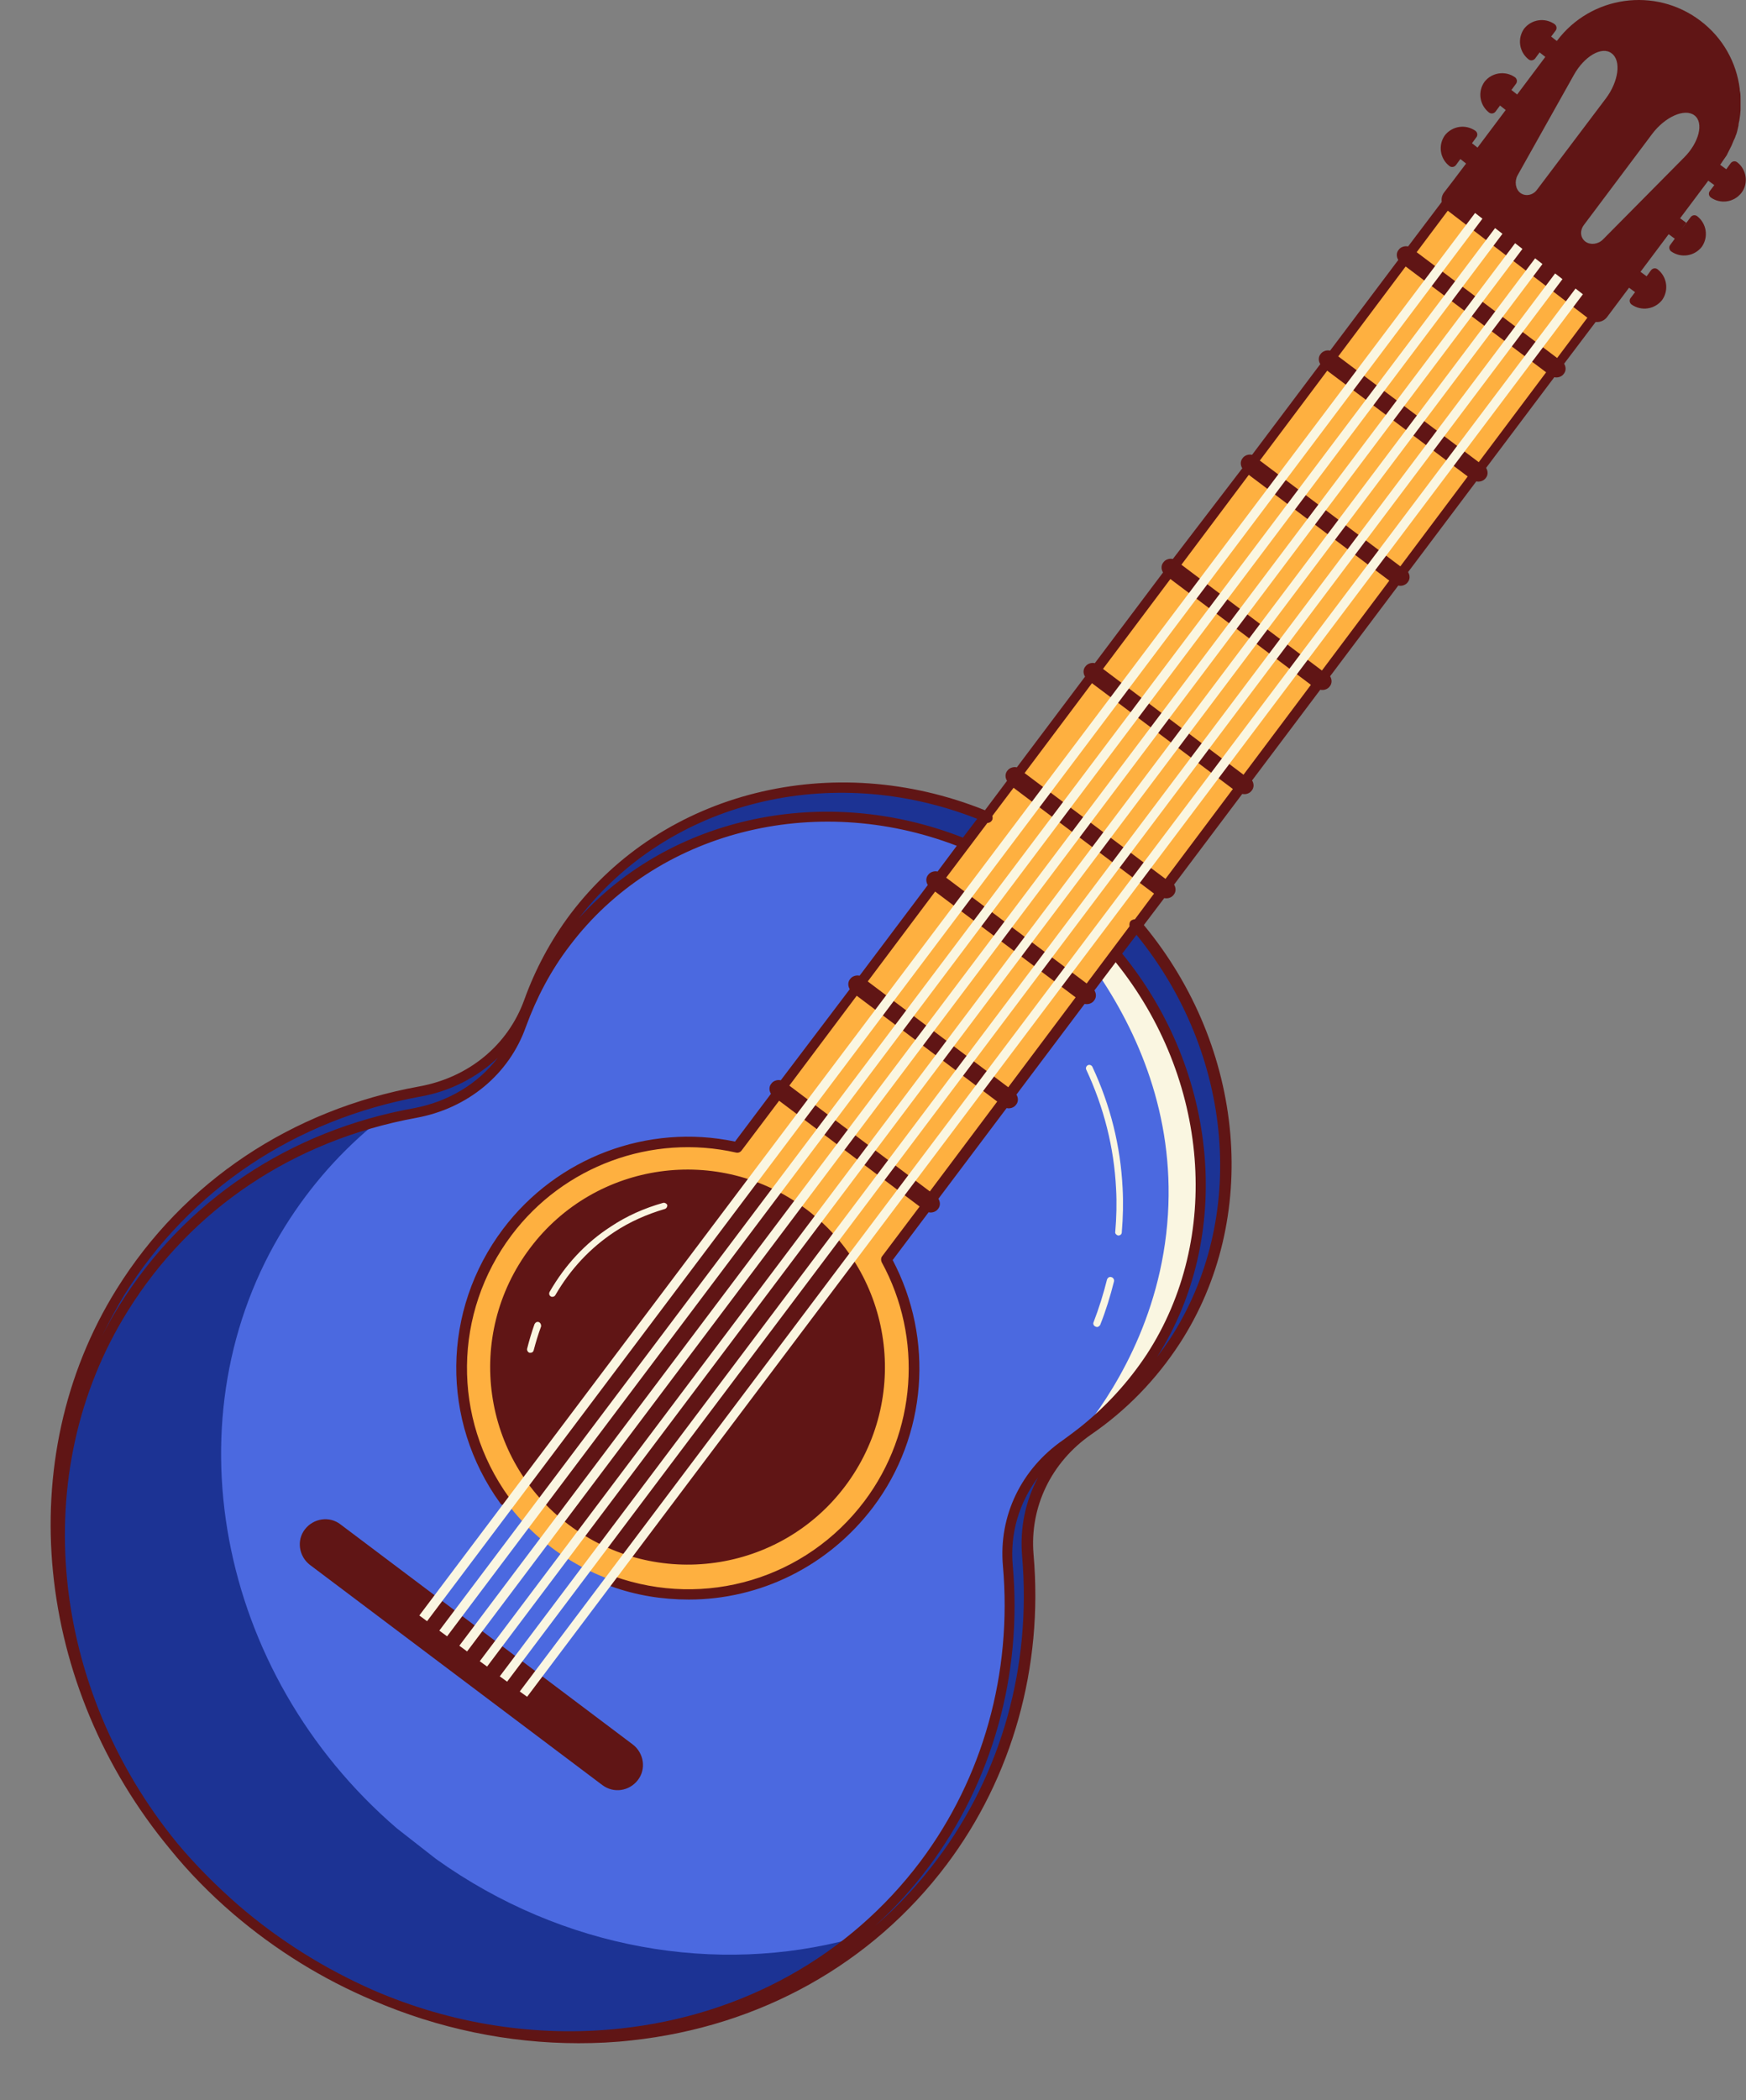
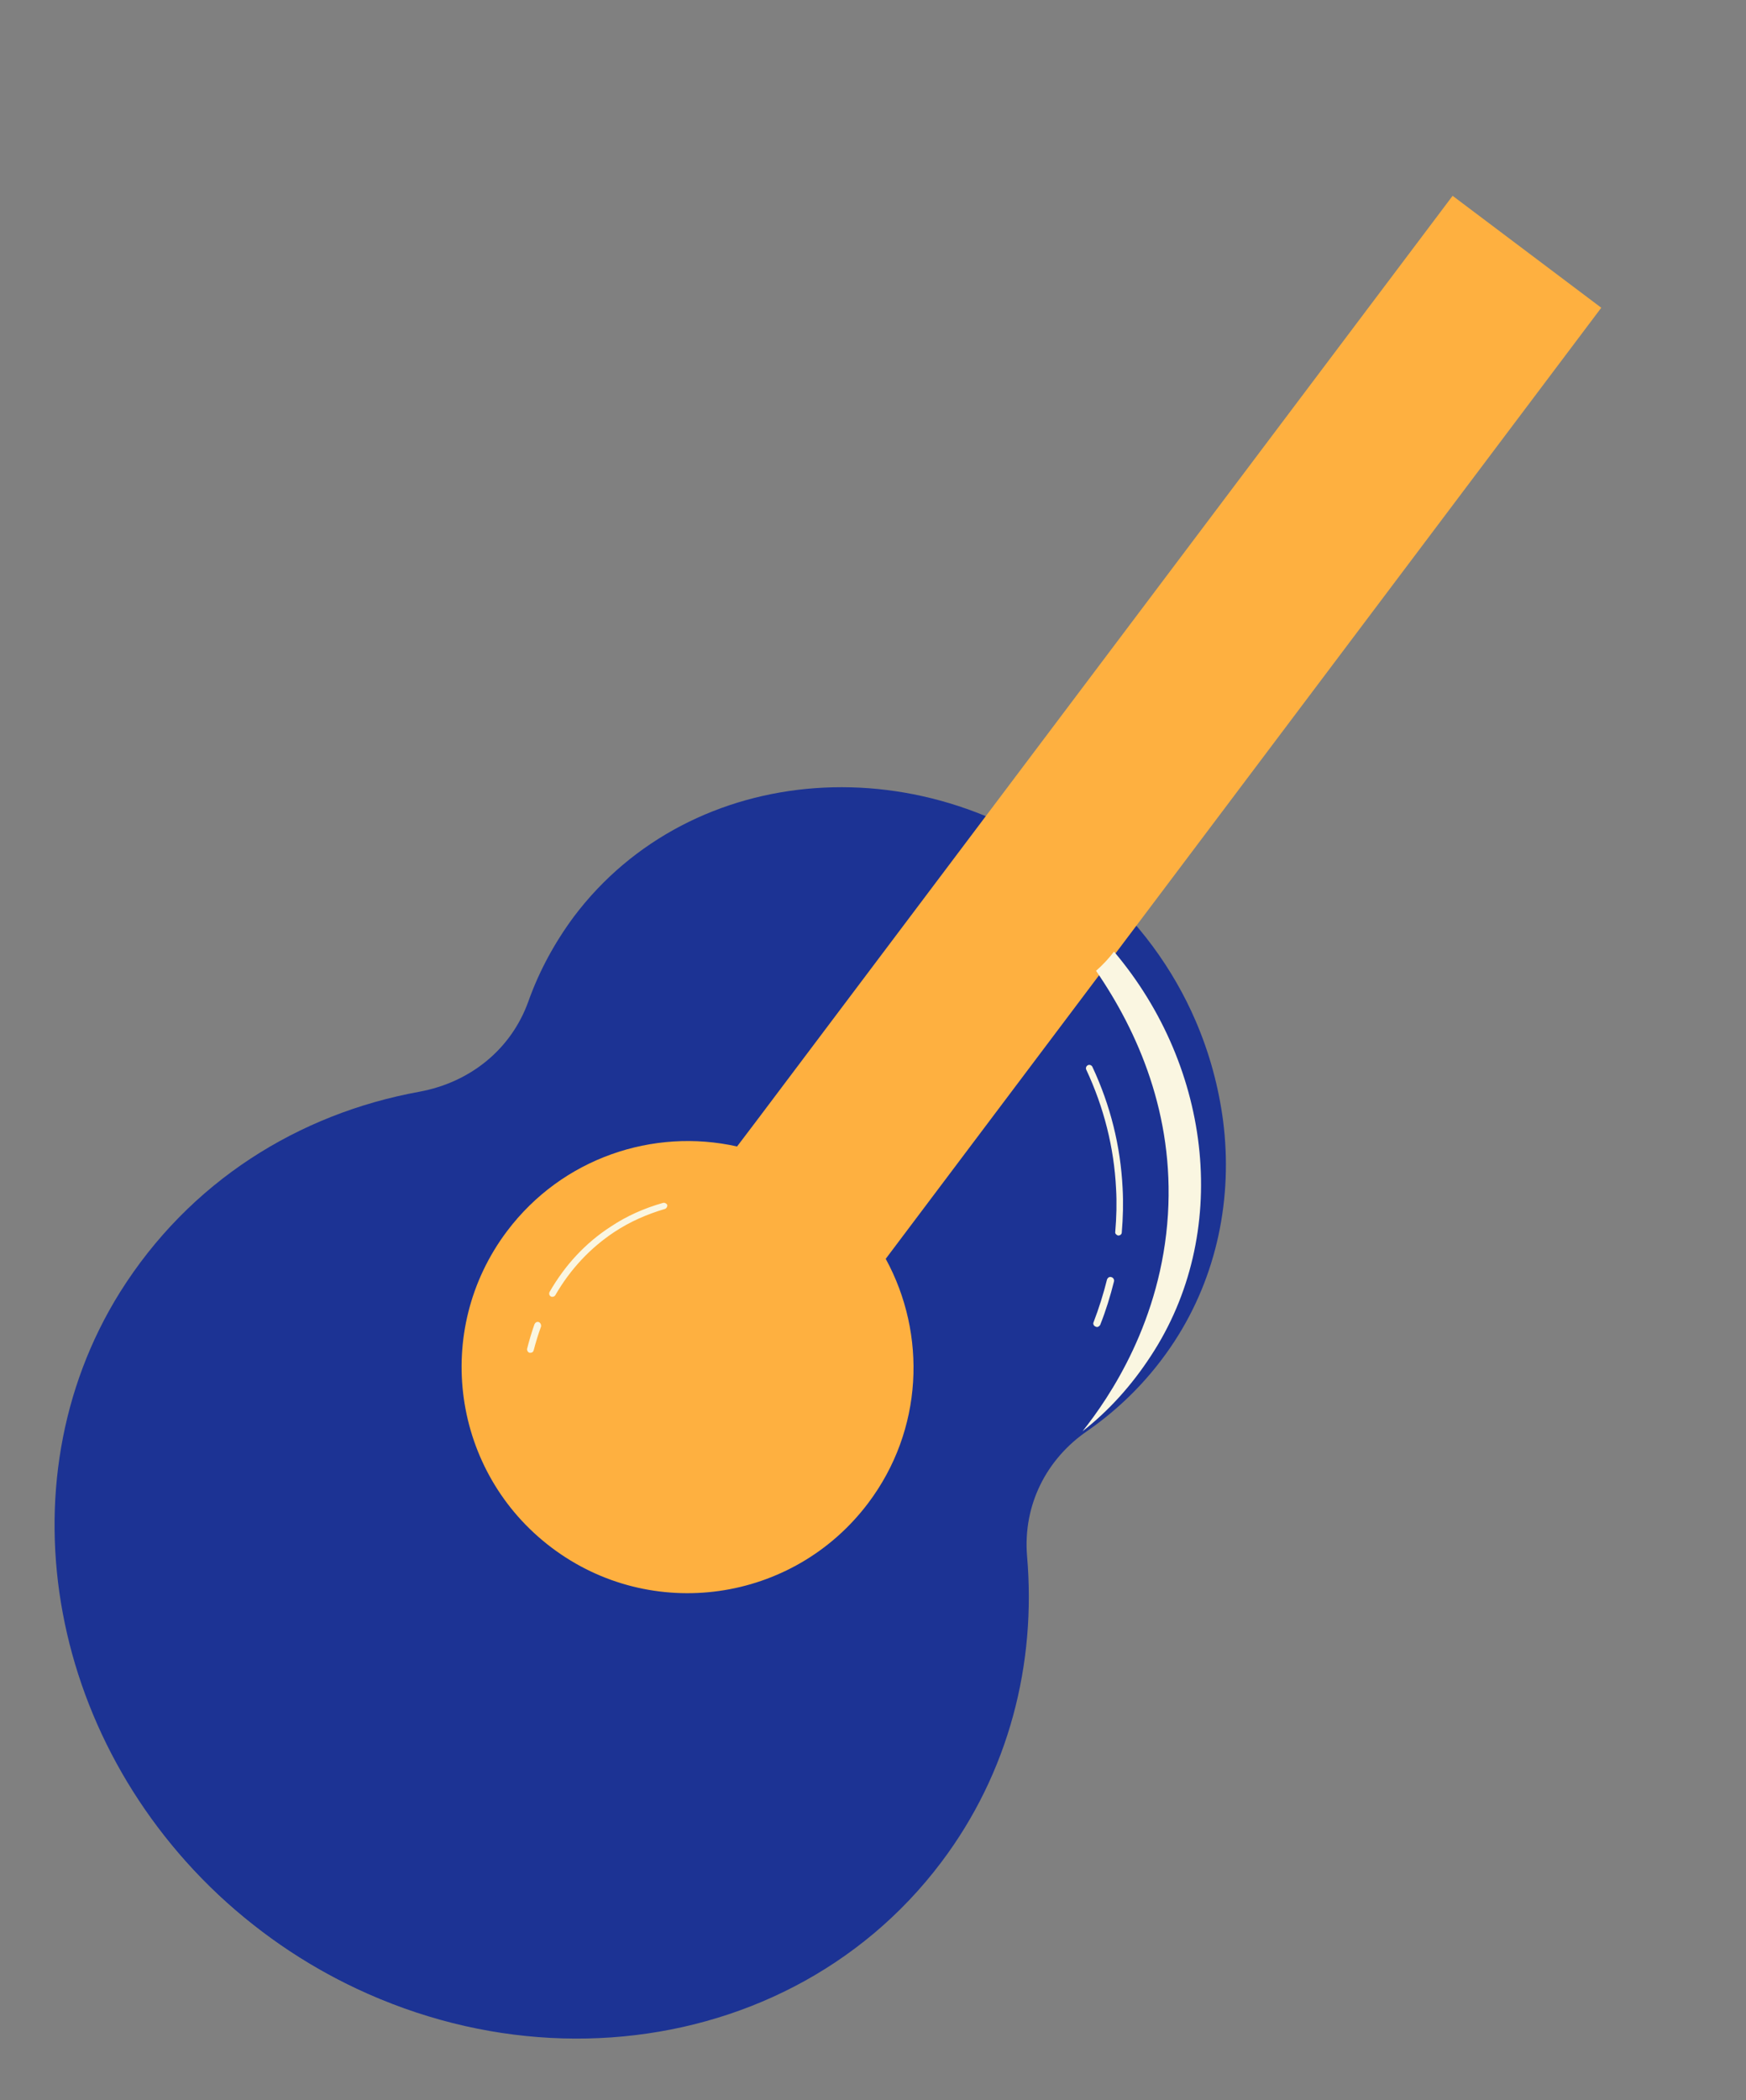
<svg xmlns="http://www.w3.org/2000/svg" height="514.1" preserveAspectRatio="xMidYMid meet" version="1.0" viewBox="-12.4 0.0 427.5 514.1" width="427.5" zoomAndPan="magnify">
  <rect x="-12.4" y="0.0" width="427.5" height="514.1" fill="#808080" stroke="none" />
  <defs>
    <clipPath id="a">
      <path d="M 61 0 L 415.051 0 L 415.051 439 L 61 439 Z M 61 0" />
    </clipPath>
    <clipPath id="b">
      <path d="M 0 46 L 381 46 L 381 500.129 L 0 500.129 Z M 0 46" />
    </clipPath>
  </defs>
  <g>
    <g id="change1_1">
      <path d="M 280.363 249.93 C 283.766 257.828 285.965 266.031 287.066 274.328 M 287.066 274.328 C 289.465 293.031 285.664 312.23 275.164 328.328 C 269.363 337.23 262.066 344.531 253.863 350.23 C 243.766 357.129 238.066 368.43 239.066 380.828 C 241.363 407.23 234.664 433.828 218.066 455.828 C 178.766 508.031 99.566 514.129 45.066 467.328 C -0.336 428.23 -12.434 363.43 16.965 316.328 C 33.965 289.23 60.664 272.629 90.266 267.23 C 102.766 264.93 112.766 256.828 116.965 245.129 C 119.566 237.828 123.266 230.93 128.066 224.43 C 156.863 186.129 214.766 181.629 254.863 215.629 C 266.266 225.328 274.863 237.129 280.363 249.93" fill="#1c3394" />
    </g>
    <g id="change2_1">
-       <path d="M 231.566 419.328 C 230.766 422.629 229.766 425.828 228.566 429.031 M 228.566 429.031 C 225.164 438.629 220.266 447.73 213.863 456.23 C 175.566 507.23 98.266 513.129 45.266 467.531 C 0.965 429.43 -10.836 366.23 17.863 320.328 C 34.363 293.93 60.465 277.73 89.266 272.531 C 101.465 270.328 111.164 262.328 115.266 251.031 C 117.766 243.93 121.363 237.129 126.164 230.93 C 149.363 200.129 191.766 191.73 227.863 208.328 C 235.566 211.828 242.965 216.531 249.766 222.328 C 282.965 250.531 291.566 298.031 269.465 332.031 C 264.766 339.23 259.164 345.328 252.766 350.43 C 251.465 351.531 250.066 352.531 248.664 353.43 C 238.965 360.129 233.363 371.129 234.363 383.129 C 235.363 395.328 234.465 407.531 231.566 419.328" fill="#4b69e0" />
-     </g>
+       </g>
    <g id="change1_2">
      <path d="M 94.363 455.031 C 91.066 452.73 87.965 450.23 84.766 447.531 M 94.363 455.031 C 125.566 477.328 163.266 483.43 196.266 474.531 C 155.066 507.93 91.066 506.93 45.266 467.531 C 0.965 429.43 -10.836 366.23 17.863 320.23 C 32.664 296.629 55.066 281.129 80.164 274.43 C 71.363 281.531 63.664 290.129 57.363 300.23 C 28.664 346.23 40.465 409.43 84.766 447.531" fill="#1c3394" />
    </g>
    <g id="change3_1">
      <path d="M 172.766 274.43 L 168.066 280.629 M 172.766 274.43 L 343.266 47.93 L 379.664 75.328 L 204.465 308.129 C 214.566 326.629 213.664 350.031 200.164 367.93 C 181.766 392.328 147.066 397.23 122.664 378.828 C 98.266 360.43 93.363 325.73 111.766 301.328 C 125.266 283.43 147.566 276.031 168.066 280.629" fill="#feb040" />
    </g>
    <g clip-path="url(#a)" id="change4_1">
-       <path d="M 359.164 42.93 C 358.363 44.43 358.664 46.328 359.863 47.23 C 361.066 48.129 362.863 47.828 363.863 46.531 L 380.766 24.129 C 383.863 20.031 384.664 14.828 382.164 13.031 C 379.766 11.23 375.465 13.828 372.965 18.328 Z M 375.363 55.129 C 374.363 56.531 374.566 58.23 375.766 59.129 C 376.965 60.031 378.863 59.828 380.066 58.629 L 399.965 38.531 C 403.566 34.93 404.863 30.031 402.465 28.23 C 400.066 26.43 395.266 28.629 392.164 32.73 Z M 413.965 47.23 C 412.164 49.531 408.863 50.031 406.465 48.328 C 405.965 47.93 405.863 47.23 406.266 46.73 L 408.766 43.43 L 407.363 45.328 L 405.863 44.23 L 398.965 53.43 L 400.465 54.531 L 399.066 56.43 L 401.566 53.129 C 401.965 52.629 402.664 52.531 403.164 52.93 C 405.465 54.73 405.965 58.031 404.266 60.43 C 402.465 62.73 399.164 63.23 396.766 61.531 C 396.266 61.129 396.164 60.43 396.566 59.93 L 397.664 58.43 L 396.164 57.328 L 389.266 66.531 L 390.766 67.629 L 391.863 66.129 C 392.266 65.629 392.965 65.531 393.465 65.93 C 395.766 67.73 396.266 71.031 394.566 73.43 C 392.766 75.73 389.465 76.23 387.066 74.531 C 386.566 74.129 386.465 73.43 386.863 72.93 L 389.363 69.629 L 387.965 71.531 L 386.465 70.43 L 381.066 77.629 C 380.066 78.93 378.164 79.23 376.863 78.23 L 341.766 51.328 C 340.465 50.328 340.164 48.43 341.164 47.129 L 343.164 44.531 L 346.566 40.031 L 345.164 38.93 L 344.066 40.43 C 343.664 40.93 342.965 41.031 342.465 40.629 C 340.164 38.828 339.664 35.531 341.363 33.129 C 343.164 30.828 346.465 30.328 348.863 32.031 C 349.363 32.43 349.465 33.129 349.066 33.629 L 347.363 35.93 L 347.965 35.031 L 349.363 36.129 L 356.266 26.93 L 354.863 25.828 L 355.766 24.629 L 353.766 27.328 C 353.363 27.828 352.664 27.93 352.164 27.531 C 349.863 25.73 349.363 22.43 351.066 20.031 C 352.863 17.73 356.164 17.23 358.566 18.93 C 359.066 19.328 359.164 20.031 358.766 20.531 L 357.664 22.031 L 359.066 23.129 L 365.965 13.93 L 364.566 12.828 L 363.465 14.328 C 363.066 14.828 362.363 14.93 361.863 14.531 C 359.566 12.73 359.066 9.43 360.766 7.031 C 362.566 4.73 365.863 4.23 368.266 5.93 C 368.766 6.328 368.863 7.031 368.465 7.531 L 365.965 10.828 L 367.363 8.93 L 368.766 10.031 L 368.863 9.93 C 377.164 -1.07 392.863 -3.27 403.863 5.031 C 409.465 9.23 412.766 15.328 413.566 21.73 C 413.566 22.031 413.566 22.23 413.664 22.531 C 413.766 23.129 413.766 23.73 413.766 24.328 C 413.766 24.73 413.766 25.031 413.766 25.43 C 413.766 25.93 413.766 26.43 413.766 26.93 C 413.766 27.328 413.664 27.73 413.664 28.129 C 413.566 28.629 413.566 29.031 413.465 29.531 C 413.363 29.93 413.266 30.328 413.266 30.73 C 413.164 31.129 413.066 31.629 412.965 32.031 C 412.863 32.43 412.766 32.828 412.566 33.23 C 412.465 33.629 412.266 34.031 412.066 34.43 C 411.863 34.828 411.766 35.23 411.566 35.629 C 411.363 36.031 411.164 36.43 410.965 36.828 C 410.766 37.23 410.566 37.629 410.363 38.031 C 410.066 38.43 409.766 38.93 409.465 39.328 C 409.266 39.629 409.066 39.93 408.863 40.23 L 408.766 40.328 L 410.266 41.43 L 411.363 39.93 C 411.766 39.43 412.465 39.328 412.965 39.73 C 415.266 41.531 415.766 44.93 413.965 47.23 Z M 143.766 435.73 C 145.863 433.031 145.266 429.129 142.566 427.031 L 70.965 373.129 C 68.266 371.031 64.363 371.629 62.266 374.328 C 60.164 377.031 60.766 380.93 63.465 383.031 L 135.066 436.93 C 137.863 439.031 141.664 438.43 143.766 435.73 Z M 194.566 363.73 C 178.566 385.031 148.266 389.328 126.863 373.23 C 105.566 357.23 101.266 326.93 117.363 305.531 C 133.363 284.23 163.664 279.93 185.066 296.031 C 206.363 312.129 210.566 342.43 194.566 363.73" fill="#601515" />
-     </g>
+       </g>
    <g id="change5_1">
      <path d="M 149.965 294.43 C 145.363 295.73 141.066 297.629 137.164 300.23 C 130.965 304.23 125.965 309.629 122.164 316.23 C 121.965 316.629 122.066 317.129 122.465 317.328 C 122.566 317.43 122.766 317.43 122.863 317.43 C 123.164 317.43 123.465 317.23 123.566 317.031 C 127.266 310.629 132.164 305.43 138.066 301.531 C 141.863 299.031 145.965 297.23 150.363 295.93 C 150.766 295.828 151.066 295.328 150.965 294.93 C 150.863 294.629 150.363 294.328 149.965 294.43 Z M 260.363 232.93 C 259.066 234.629 257.566 236.23 255.965 237.629 C 266.266 252.629 275.066 272.828 273.566 297.23 C 271.965 323.328 259.266 342.031 252.664 350.328 C 259.066 345.328 264.664 339.129 269.363 331.93 C 288.965 302.129 284.566 261.531 260.363 232.93 Z M 258.664 313.129 C 257.766 316.73 256.664 320.23 255.363 323.629 C 255.164 324.031 255.363 324.531 255.863 324.73 C 255.965 324.73 256.066 324.828 256.164 324.828 C 256.465 324.828 256.766 324.629 256.965 324.328 C 258.363 320.828 259.465 317.23 260.363 313.629 C 260.465 313.23 260.164 312.73 259.766 312.629 C 259.266 312.43 258.863 312.73 258.664 313.129 Z M 261.363 302.43 C 261.363 302.43 261.465 302.43 261.363 302.43 C 261.863 302.43 262.266 302.129 262.266 301.629 C 262.566 298.031 262.664 294.43 262.465 290.828 C 261.965 280.531 259.465 270.531 255.066 261.129 C 254.863 260.73 254.363 260.531 253.965 260.73 C 253.566 260.93 253.363 261.43 253.566 261.828 C 257.863 271.031 260.363 280.828 260.863 290.93 C 261.066 294.43 260.965 298.031 260.664 301.531 C 260.566 301.93 260.965 302.328 261.363 302.43 Z M 120.066 324.73 C 119.363 326.629 118.766 328.629 118.266 330.531 C 118.164 330.93 117.863 331.129 117.465 331.129 C 117.363 331.129 117.363 331.129 117.266 331.129 C 116.863 331.031 116.566 330.531 116.664 330.129 C 117.164 328.129 117.766 326.129 118.465 324.129 C 118.664 323.73 119.066 323.43 119.566 323.629 C 119.965 323.828 120.164 324.328 120.066 324.73" fill="#faf6e1" />
    </g>
    <g clip-path="url(#b)" id="change4_2">
-       <path d="M 368.863 87.629 L 334.465 61.73 L 343.465 49.73 L 377.863 75.629 Z M 265.465 225.031 C 265.164 225.031 264.863 225.129 264.566 225.328 C 264.164 225.629 264.066 226.23 264.164 226.73 L 253.664 240.73 L 219.266 214.828 L 229.363 201.43 C 229.863 201.43 230.363 201.129 230.566 200.629 C 230.664 200.328 230.664 200.031 230.566 199.73 L 235.766 192.828 L 270.164 218.73 Z M 274.066 327.73 C 273.066 329.23 271.965 330.73 270.863 332.23 C 289.566 302.828 286.066 262.43 262.363 233.43 L 265.863 228.828 C 289.664 257.93 293.164 298.328 274.066 327.73 Z M 215.266 291.629 L 180.863 265.73 L 197.363 243.73 L 231.766 269.629 Z M 234.465 266.129 L 200.066 240.23 L 216.566 218.23 L 250.965 244.129 Z M 251.965 349.43 C 250.664 350.43 249.363 351.43 247.965 352.43 C 237.664 359.531 232.066 371.031 233.164 383.328 C 235.465 409.531 228.266 435.23 212.965 455.629 C 195.566 478.73 169.465 493.328 139.465 496.531 C 118.965 498.73 98.066 495.43 78.965 487.129 C 67.164 481.93 56.066 475.031 46.066 466.43 C 40.566 461.629 35.465 456.531 30.965 451.129 C -0.035 413.23 -5.836 360.531 18.863 320.93 C 34.465 295.828 59.566 279.129 89.465 273.629 C 102.164 271.328 112.266 262.93 116.363 251.328 C 118.965 244.23 122.465 237.531 127.066 231.531 C 148.164 203.531 186.965 193.629 221.863 207.031 L 217.164 213.328 C 216.363 213.129 215.363 213.43 214.863 214.129 C 214.266 214.828 214.266 215.828 214.766 216.629 L 198.066 238.828 C 197.266 238.629 196.266 238.93 195.766 239.629 C 195.164 240.328 195.164 241.328 195.664 242.129 L 178.766 264.43 C 177.965 264.23 176.965 264.531 176.465 265.23 C 175.863 265.93 175.863 266.93 176.363 267.73 L 167.566 279.43 C 146.164 274.93 123.965 283.328 110.766 300.828 C 95.766 320.73 95.465 347.73 110.066 367.93 C 110.465 368.531 111.266 368.629 111.863 368.23 C 112.465 367.828 112.566 367.031 112.164 366.43 C 98.266 347.129 98.566 321.328 112.863 302.328 C 125.566 285.43 147.164 277.43 167.863 282.129 C 168.363 282.23 168.863 282.031 169.164 281.629 L 178.363 269.43 L 212.766 295.328 L 203.566 307.531 C 203.266 307.93 203.266 308.43 203.465 308.93 C 213.664 327.531 211.965 350.531 199.266 367.43 C 184.965 386.43 160.266 393.828 137.863 385.828 C 137.164 385.629 136.465 385.93 136.266 386.629 C 136.066 387.328 136.363 388.031 137.066 388.23 C 143.363 390.531 149.863 391.531 156.266 391.531 C 173.664 391.531 190.363 383.43 201.363 368.93 C 214.566 351.43 216.363 327.828 206.164 308.43 L 214.965 296.73 C 215.766 296.93 216.766 296.629 217.266 295.93 C 217.863 295.23 217.863 294.23 217.363 293.43 L 234.066 271.23 C 234.863 271.43 235.863 271.129 236.363 270.43 C 236.965 269.73 236.965 268.73 236.465 267.93 L 253.164 245.73 C 253.965 245.93 254.965 245.629 255.465 244.93 C 256.066 244.23 256.066 243.23 255.566 242.43 L 260.766 235.531 C 283.664 263.93 286.863 303.129 268.363 331.531 C 263.863 338.328 258.363 344.328 251.965 349.43 Z M 237.863 380.93 C 240.164 407.828 232.863 434.129 217.066 455.129 C 212.566 461.129 207.566 466.531 201.965 471.328 C 206.664 467.031 210.965 462.328 214.863 457.129 C 230.566 436.23 237.965 409.93 235.566 383.129 C 234.863 375.328 237.164 367.73 241.766 361.629 C 238.664 367.43 237.266 374.031 237.863 380.93 Z M 18.066 316.93 C 34.066 291.23 59.863 274.031 90.465 268.43 C 97.863 267.129 104.363 263.73 109.465 258.93 C 104.664 265.23 97.465 269.629 89.066 271.23 C 58.465 276.73 32.766 293.93 16.766 319.629 C 15.266 322.031 13.863 324.531 12.566 327.031 C 14.266 323.629 16.066 320.23 18.066 316.93 Z M 226.863 200.43 L 223.363 205.031 C 189.465 191.73 151.965 199.828 129.363 224.73 C 151.363 196.129 191.066 186.328 226.863 200.43 Z M 315.266 87.23 L 331.766 65.23 L 366.164 91.129 L 349.664 113.129 Z M 296.066 112.73 L 312.566 90.73 L 346.965 116.629 L 330.465 138.629 Z M 276.863 138.23 L 293.363 116.23 L 327.766 142.129 L 311.266 164.129 Z M 289.465 193.129 L 272.965 215.129 L 238.465 189.23 L 254.965 167.23 Z M 257.664 163.73 L 274.164 141.73 L 308.566 167.629 L 292.066 189.629 Z M 380.965 75.23 C 380.965 74.93 380.766 74.629 380.465 74.43 L 344.066 47.031 C 343.465 46.629 342.766 46.73 342.266 47.23 L 332.363 60.328 C 331.566 60.129 330.566 60.43 330.066 61.129 C 329.465 61.828 329.465 62.828 329.965 63.629 L 313.266 85.828 C 312.465 85.629 311.465 85.93 310.965 86.629 C 310.363 87.328 310.363 88.328 310.863 89.129 L 294.164 111.328 C 293.363 111.129 292.363 111.43 291.863 112.129 C 291.266 112.828 291.266 113.828 291.766 114.629 L 274.766 136.828 C 273.965 136.629 272.965 136.93 272.465 137.629 C 271.863 138.328 271.863 139.328 272.363 140.129 L 255.664 162.328 C 254.863 162.129 253.863 162.43 253.363 163.129 C 252.766 163.828 252.766 164.828 253.266 165.629 L 236.566 187.828 C 235.766 187.629 234.766 187.93 234.266 188.629 C 233.664 189.328 233.664 190.328 234.164 191.129 L 228.766 198.328 C 191.465 183.328 149.965 193.73 127.266 223.73 C 122.465 230.129 118.664 237.23 115.965 244.73 C 111.965 255.828 102.363 263.73 90.266 265.93 C 58.965 271.629 32.566 289.23 16.164 315.531 C -9.836 357.23 -3.734 412.828 29.164 452.531 C 33.766 458.23 38.965 463.531 44.664 468.43 C 55.066 477.328 66.566 484.43 78.863 489.629 C 94.863 496.531 112.066 500.129 129.266 500.129 C 133.566 500.129 137.965 499.93 142.266 499.43 C 173.664 496.031 201.066 480.73 219.363 456.43 C 235.465 435.031 243.066 408.031 240.664 380.531 C 239.664 368.93 244.965 357.93 254.766 351.129 C 263.363 345.23 270.664 337.73 276.465 328.828 C 296.266 298.328 292.566 256.531 267.664 226.43 L 272.664 219.828 C 273.465 220.031 274.465 219.73 274.965 219.031 C 275.566 218.328 275.566 217.328 275.066 216.531 L 291.766 194.328 C 292.566 194.531 293.566 194.23 294.066 193.531 C 294.664 192.828 294.664 191.828 294.164 191.031 L 310.863 168.828 C 311.664 169.031 312.664 168.73 313.164 168.031 C 313.766 167.328 313.766 166.328 313.266 165.531 L 329.965 143.328 C 330.766 143.531 331.766 143.23 332.266 142.531 C 332.863 141.828 332.863 140.828 332.363 140.031 L 349.066 117.828 C 349.863 118.031 350.863 117.73 351.363 117.031 C 351.965 116.328 351.965 115.328 351.465 114.531 L 368.164 92.328 C 368.965 92.531 369.965 92.23 370.465 91.531 C 371.066 90.828 371.066 89.828 370.566 89.031 L 380.465 75.93 C 380.863 75.828 380.965 75.531 380.965 75.23" fill="#601515" />
-     </g>
+       </g>
    <g id="change5_2">
-       <path d="M 114.863 414.031 L 373.363 70.629 L 375.164 72.031 L 116.664 415.328 Z M 109.965 410.328 L 368.363 66.93 L 370.164 68.328 L 111.766 411.629 Z M 105.066 406.629 L 363.465 63.23 L 365.266 64.629 L 106.863 407.93 Z M 100.066 402.828 L 358.566 59.531 L 360.363 60.93 L 101.965 404.23 Z M 95.164 399.129 L 353.664 55.828 L 355.465 57.23 L 97.066 400.531 Z M 90.266 395.43 L 348.766 52.129 L 350.566 53.531 L 92.164 396.828 L 90.266 395.43" fill="#faf6e1" />
-     </g>
+       </g>
  </g>
</svg>